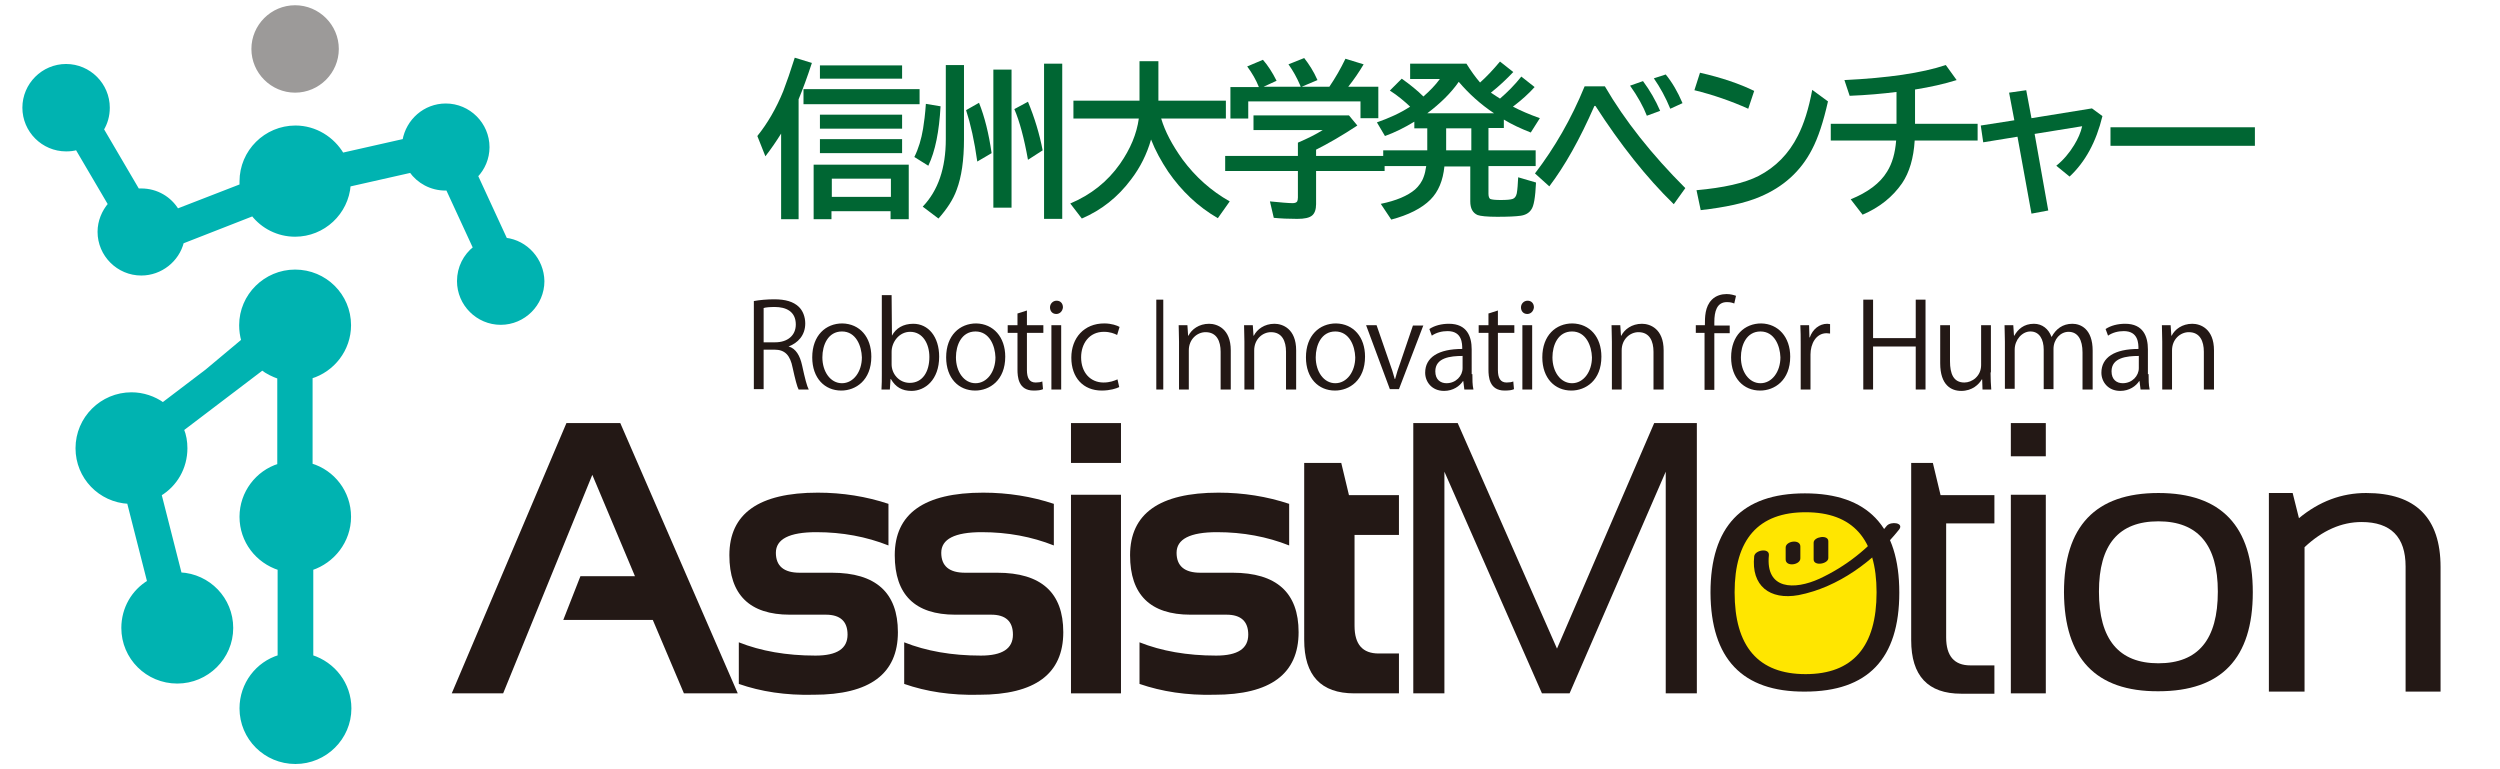
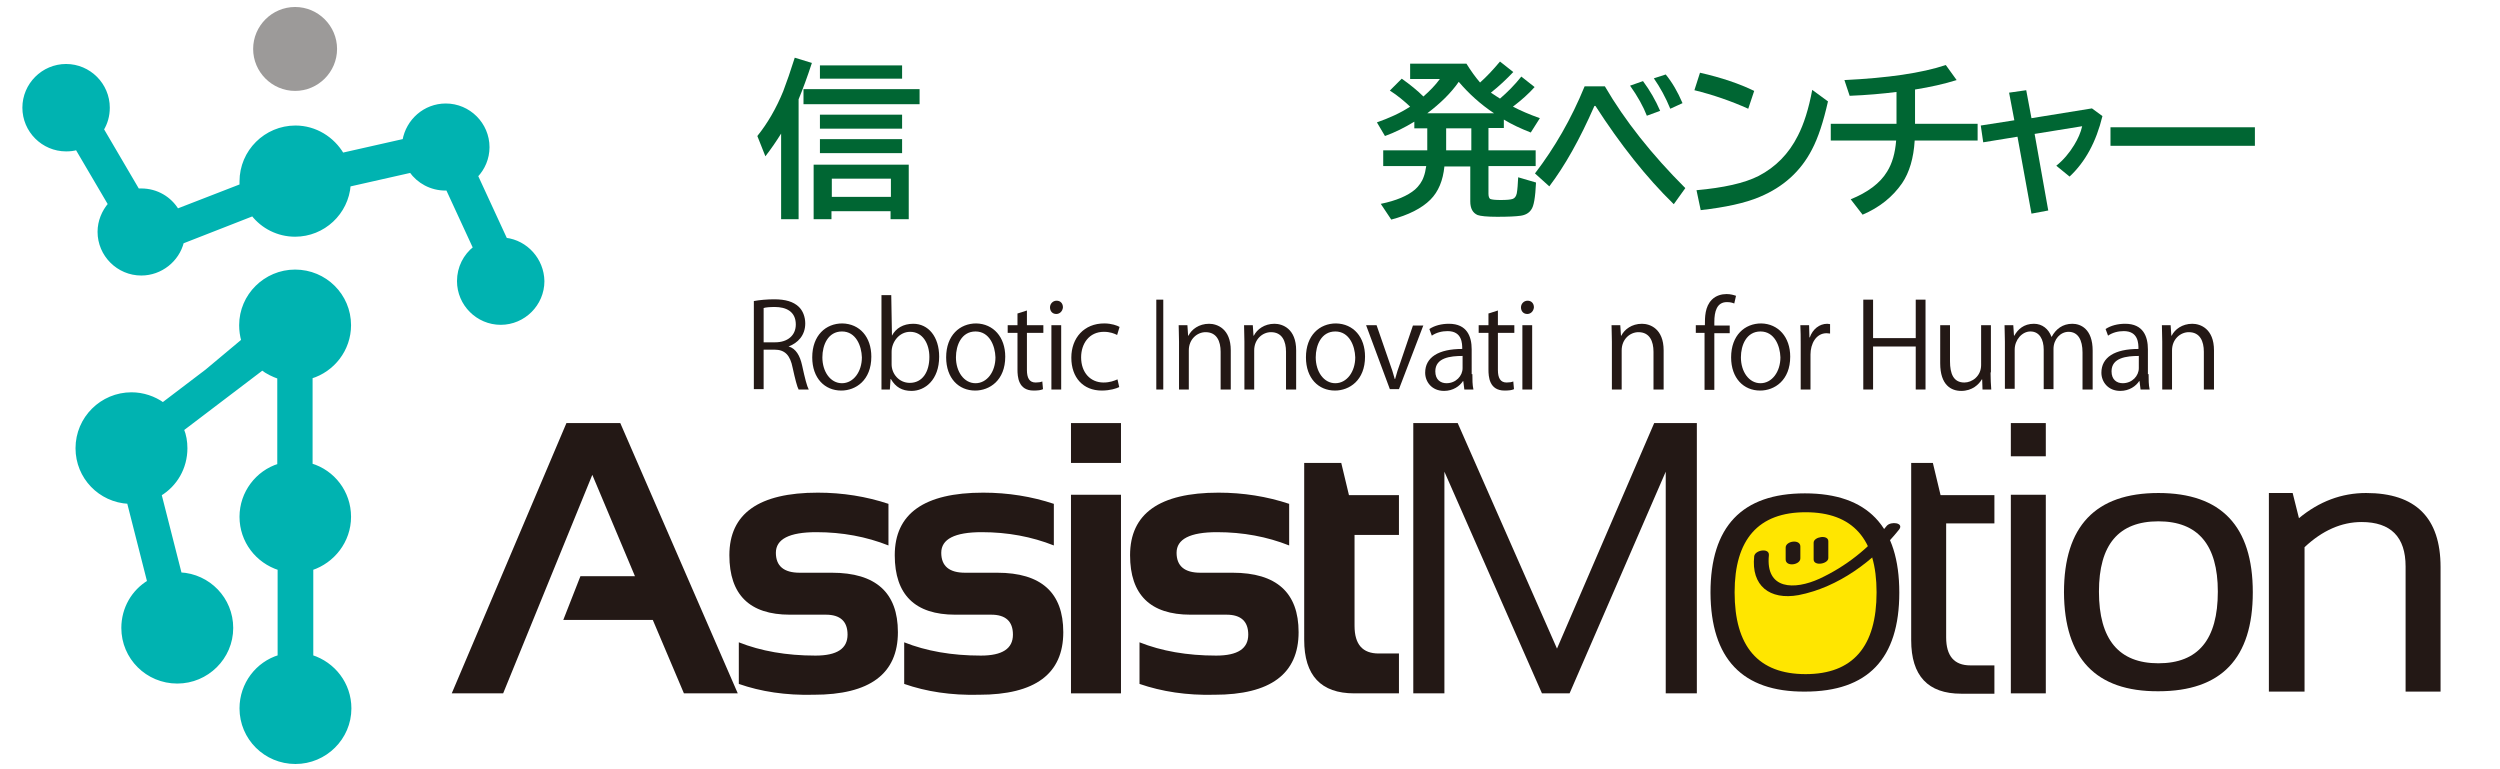
<svg xmlns="http://www.w3.org/2000/svg" version="1.1" x="0px" y="0px" viewBox="0 0 715 220" style="enable-background:new 0 0 715 220;" xml:space="preserve">
  <style type="text/css">
	.st0{fill:#231815;}
	.st1{fill:none;stroke:#231815;stroke-width:1.996;stroke-miterlimit:10;}
	.st2{fill:#FFE600;}
	.st3{fill:none;stroke:#FFE600;}
	.st4{fill:#9C9A99;}
	.st5{fill:none;stroke:#9C9A99;}
	.st6{fill:#00B3B1;}
	.st7{fill:none;stroke:#00B3B1;}
	.st8{fill:#006633;}
</style>
  <g id="レイヤー_1_xA0_画像_00000123434672039652426440000009986926053356021178_">
    <g>
      <path class="st0" d="M225.6,99.1c2,0.6,3.2,2.6,3.8,5.4c0.8,3.7,1.4,6,1.9,6.9h-2.9c-0.4-0.7-1-3-1.7-6.2    c-0.7-3.6-2.2-5.2-5.2-5.2h-3.1v11.3h-2.8V86.1c1.6-0.3,3.8-0.5,5.8-0.5c3.3,0,5.5,0.7,7,2.1c1.2,1.1,1.9,2.9,1.9,4.8    c0,3.4-2.1,5.6-4.8,6.6V99.1z M221.7,97.9c3.6,0,5.9-2,5.9-5.1c0-3.8-2.9-5-6-5c-1.5,0-2.6,0.1-3.2,0.3v9.8H221.7z" />
      <path class="st0" d="M249.2,102c0,6.8-4.5,9.7-8.6,9.7c-4.7,0-8.3-3.5-8.3-9.5c0-6.3,3.9-9.7,8.6-9.7    C245.9,92.6,249.2,96.4,249.2,102 M240.8,94.8c-4,0-5.6,3.9-5.6,7.4c0,4.1,2.3,7.4,5.6,7.4c3.3,0,5.7-3.3,5.7-7.4    C246.4,98.9,244.8,94.8,240.8,94.8" />
-       <path class="st0" d="M255.1,96c1.1-2.1,3.2-3.4,6.1-3.4c4.3,0,7.4,3.7,7.4,9.4c0,6.7-4.1,9.8-7.9,9.8c-2.7,0-4.6-1.1-5.9-3.4h-0.1    l-0.2,3h-2.4c0.1-1.2,0.1-3.1,0.1-4.5V84.4h2.8L255.1,96L255.1,96z M255,104.2c0,2.7,2.1,5.3,5.2,5.3c3.6,0,5.6-3.1,5.6-7.4    c0-3.8-1.9-7.2-5.5-7.2c-3.2,0-5.3,3-5.3,5.7V104.2z" />
+       <path class="st0" d="M255.1,96c1.1-2.1,3.2-3.4,6.1-3.4c4.3,0,7.4,3.7,7.4,9.4c0,6.7-4.1,9.8-7.9,9.8c-2.7,0-4.6-1.1-5.9-3.4h-0.1    l-0.2,3h-2.4V84.4h2.8L255.1,96L255.1,96z M255,104.2c0,2.7,2.1,5.3,5.2,5.3c3.6,0,5.6-3.1,5.6-7.4    c0-3.8-1.9-7.2-5.5-7.2c-3.2,0-5.3,3-5.3,5.7V104.2z" />
      <path class="st0" d="M287.5,102c0,6.8-4.5,9.7-8.6,9.7c-4.7,0-8.3-3.5-8.3-9.5c0-6.3,3.9-9.7,8.6-9.7    C284.1,92.6,287.5,96.4,287.5,102 M279,94.8c-4,0-5.6,3.9-5.6,7.4c0,4.1,2.3,7.4,5.6,7.4c3.3,0,5.7-3.3,5.7-7.4    C284.6,98.9,283,94.8,279,94.8" />
      <path class="st0" d="M290.9,89.7l2.8-0.9V93h4.7v2.2h-4.7v10.6c0,2.3,0.7,3.6,2.5,3.6c0.8,0,1.4-0.1,1.9-0.3l0.2,2.2    c-0.6,0.3-1.5,0.4-2.7,0.4c-4.4,0-4.6-4-4.6-6V95.2h-2.8V93h2.8V89.7z" />
      <path class="st0" d="M302.1,89.8c-1.1,0-1.8-0.8-1.8-1.9c0-1,0.8-1.9,1.9-1.9c1.1,0,1.8,0.8,1.8,1.9    C303.9,89,303.1,89.8,302.1,89.8 M303.5,111.4h-2.8V93h2.8V111.4z" />
      <path class="st0" d="M320.1,110.7c-0.8,0.4-2.6,1-5,1c-5.3,0-8.7-3.7-8.7-9.4c0-5.7,3.7-9.8,9.4-9.8c2.1,0,3.7,0.6,4.4,1l-0.7,2.3    c-0.8-0.4-2-0.9-3.8-0.9c-4.2,0-6.5,3.4-6.5,7.3c0,4.4,2.7,7.2,6.4,7.2c1.8,0,3.1-0.5,4-0.9L320.1,110.7z" />
      <line class="st1" x1="331.7" y1="111.4" x2="331.7" y2="85.7" />
      <path class="st0" d="M351.9,111.4h-2.8v-10.8c0-3-1.1-5.6-4.3-5.6c-2.4,0-4.8,2-4.8,5.2v11.2h-2.8V97.7c0-1.9-0.1-3.3-0.1-4.7h2.5    l0.2,3h0.1c0.9-1.8,3-3.4,5.9-3.4c2.3,0,6.2,1.4,6.2,7.6V111.4z" />
      <path class="st0" d="M370.6,111.4h-2.8v-10.8c0-3-1.1-5.6-4.3-5.6c-2.4,0-4.8,2-4.8,5.2v11.2h-2.8V97.7c0-1.9-0.1-3.3-0.1-4.7h2.5    l0.2,3h0.1c0.9-1.8,3-3.4,5.9-3.4c2.3,0,6.2,1.4,6.2,7.6V111.4z" />
      <path class="st0" d="M390.4,102c0,6.8-4.5,9.7-8.6,9.7c-4.7,0-8.3-3.5-8.3-9.5c0-6.3,3.9-9.7,8.6-9.7    C387.1,92.6,390.4,96.4,390.4,102 M381.9,94.8c-4,0-5.6,3.9-5.6,7.4c0,4.1,2.3,7.4,5.6,7.4c3.3,0,5.7-3.3,5.7-7.4    C387.5,98.9,385.9,94.8,381.9,94.8" />
      <path class="st0" d="M407.1,93l-7,18.3h-2.6L390.7,93h3l3.7,10.7c0.6,1.6,1.1,3.2,1.5,4.7h0.1c0.4-1.5,0.9-3.1,1.5-4.7l3.6-10.6    H407.1z" />
      <path class="st0" d="M421.1,107c0,1.5,0,3.1,0.3,4.4h-2.6l-0.3-2.4h-0.1c-0.9,1.4-2.8,2.8-5.4,2.8c-3.5,0-5.4-2.6-5.4-5.2    c0-4.4,3.8-6.8,10.6-6.8c0-1.5,0-5.1-4.2-5.1c-1.6,0-3.2,0.4-4.5,1.3l-0.7-1.9c1.5-1,3.5-1.5,5.6-1.5c5.2,0,6.5,3.7,6.5,7.3V107z     M418.3,101.8c-3.5,0-7.8,0.5-7.8,4.4c0,2.4,1.5,3.4,3.2,3.4c2.7,0,4.6-2.1,4.6-4.3V101.8z" />
      <path class="st0" d="M425.6,89.7l2.8-0.9V93h4.7v2.2h-4.7v10.6c0,2.3,0.7,3.6,2.5,3.6c0.8,0,1.4-0.1,1.9-0.3l0.2,2.2    c-0.6,0.3-1.5,0.4-2.7,0.4c-4.4,0-4.6-4-4.6-6V95.2h-2.8V93h2.8V89.7z" />
      <path class="st0" d="M436.8,89.8c-1.1,0-1.8-0.8-1.8-1.9c0-1,0.8-1.9,1.9-1.9c1.1,0,1.8,0.8,1.8,1.9    C438.6,89,437.8,89.8,436.8,89.8 M438.2,111.4h-2.8V93h2.8V111.4z" />
-       <path class="st0" d="M458,102c0,6.8-4.5,9.7-8.6,9.7c-4.7,0-8.3-3.5-8.3-9.5c0-6.3,3.9-9.7,8.6-9.7C454.7,92.6,458,96.4,458,102     M449.6,94.8c-4,0-5.6,3.9-5.6,7.4c0,4.1,2.3,7.4,5.6,7.4c3.3,0,5.7-3.3,5.7-7.4C455.2,98.9,453.6,94.8,449.6,94.8" />
      <path class="st0" d="M475.7,111.4h-2.8v-10.8c0-3-1.1-5.6-4.3-5.6c-2.4,0-4.8,2-4.8,5.2v11.2H461V97.7c0-1.9-0.1-3.3-0.1-4.7h2.5    l0.2,3h0.1c0.9-1.8,3-3.4,5.9-3.4c2.3,0,6.2,1.4,6.2,7.6V111.4z" />
      <path class="st0" d="M487.6,93c0-2.3,0-5.3,2-7.3c1.2-1.2,2.8-1.6,4.2-1.6c1.2,0,2.1,0.3,2.7,0.5l-0.5,2.2    c-0.5-0.2-1.1-0.4-2.1-0.4c-2.9,0-3.6,2.7-3.6,5.7v1h4.4v2.2h-4.4v16.2h-2.8V95.2h-2.5V93H487.6z" />
      <path class="st0" d="M512,102c0,6.8-4.5,9.7-8.6,9.7c-4.7,0-8.3-3.5-8.3-9.5c0-6.3,3.9-9.7,8.6-9.7C508.6,92.6,512,96.4,512,102     M503.5,94.8c-4,0-5.6,3.9-5.6,7.4c0,4.1,2.3,7.4,5.6,7.4c3.3,0,5.7-3.3,5.7-7.4C509.1,98.9,507.5,94.8,503.5,94.8" />
      <path class="st0" d="M523.4,95.4c-0.3,0-0.6-0.1-1-0.1c-3,0-4.6,3-4.6,6.1v10H515V98.5c0-2,0-3.7-0.1-5.5h2.5l0.1,3.5h0.1    c0.8-2.3,2.7-3.9,5-3.9c0.3,0,0.5,0.1,0.8,0.1V95.4z" />
      <polygon class="st0" points="550.7,111.4 547.9,111.4 547.9,99.1 535.7,99.1 535.7,111.4 532.9,111.4 532.9,85.7 535.7,85.7     535.7,96.7 547.9,96.7 547.9,85.7 550.7,85.7   " />
      <path class="st0" d="M569.3,106.5c0,1.9,0.1,3.5,0.2,4.9H567l-0.1-2.9h-0.1c-0.8,1.4-2.7,3.3-5.9,3.3c-2.8,0-6-1.6-6-7.9V93h2.8    v10.3c0,3.6,1,6.1,4.1,6.1c2.2,0,4.8-1.8,4.8-5V93h2.8V106.5z" />
      <path class="st0" d="M598.4,111.4h-2.8v-10.6c0-3.6-1.3-5.9-4-5.9c-2.3,0-4.3,2.1-4.3,4.9v11.5h-2.8V100c0-2.9-1.2-5.2-3.8-5.2    c-2.4,0-4.5,2.4-4.5,5.2v11.2h-2.8V97.7c0-1.9-0.1-3.2-0.1-4.7h2.5l0.2,3h0.1c1-1.8,2.7-3.4,5.6-3.4c2.4,0,4.2,1.5,5,3.7h0.1    c1.2-2.2,3.1-3.7,5.9-3.7c2.3,0,5.8,1.4,5.8,7.7V111.4z" />
      <path class="st0" d="M614.5,107c0,1.5,0,3.1,0.3,4.4h-2.6l-0.3-2.4h-0.1c-0.9,1.4-2.8,2.8-5.4,2.8c-3.5,0-5.4-2.6-5.4-5.2    c0-4.4,3.8-6.8,10.6-6.8c0-1.5,0-5.1-4.2-5.1c-1.6,0-3.2,0.4-4.5,1.3l-0.7-1.9c1.5-1,3.5-1.5,5.6-1.5c5.2,0,6.5,3.7,6.5,7.3V107z     M611.7,101.8c-3.5,0-7.8,0.5-7.8,4.4c0,2.4,1.5,3.4,3.2,3.4c2.7,0,4.6-2.1,4.6-4.3V101.8z" />
      <path class="st0" d="M633.1,111.4h-2.8v-10.8c0-3-1.1-5.6-4.3-5.6c-2.4,0-4.8,2-4.8,5.2v11.2h-2.8V97.7c0-1.9-0.1-3.3-0.1-4.7h2.5    l0.2,3h0.1c0.9-1.8,3-3.4,5.9-3.4c2.3,0,6.2,1.4,6.2,7.6V111.4z" />
      <path class="st0" d="M489.2,169.5c0-18.9,9-28.4,27-28.4c18,0,27,9.5,27,28.4c0,18.9-9,28.3-27,28.3    C498.3,197.9,489.3,188.4,489.2,169.5" />
      <path class="st2" d="M516.4,192.3c13.2,0,19.8-7.6,19.8-22.9c0-15-6.6-22.4-19.8-22.4c-13.2,0-19.8,7.5-19.8,22.4    C496.6,184.7,503.2,192.3,516.4,192.3" />
      <path class="st3" d="M516.4,192.3c13.2,0,19.8-7.6,19.8-22.9c0-15-6.6-22.4-19.8-22.4c-13.2,0-19.8,7.5-19.8,22.4    C496.6,184.7,503.2,192.3,516.4,192.3z" />
      <path class="st0" d="M510.7,156.6v3.4c0,2.2,4.2,1.6,4.2-0.3v-3.4C514.9,154.1,510.7,154.7,510.7,156.6" />
      <path class="st0" d="M518.7,155.2v4.8c0,2,4.2,1.3,4.2-0.4v-4.8C522.9,152.8,518.7,153.5,518.7,155.2" />
      <path class="st0" d="M501.7,159.1c-0.9,8.4,4.4,12.6,12.7,11.1c11.3-2.2,21.6-9.8,28.7-18.7c1.6-2-2.3-2.5-3.5-1.1    c-5.2,6.5-11.7,11.6-19.2,15.1c-7.2,3.3-15.5,3.2-14.5-6.7C506.1,156.6,501.9,157.3,501.7,159.1" />
      <path class="st0" d="M590.3,169.4c0-18.9,9-28.4,27-28.4c18,0,27,9.5,27,28.4c0,18.9-9,28.3-27,28.3    C599.4,197.8,590.4,188.3,590.3,169.4 M617.3,189.7c11.4,0,17-6.8,17-20.5c0-13.4-5.7-20.1-17-20.1c-11.4,0-17,6.7-17,20.1    C600.3,182.9,606,189.7,617.3,189.7" />
      <path class="st0" d="M648.9,197.8V141h6.8l1.8,7.2c5.8-4.8,12.2-7.2,19.2-7.2c14.2,0,21.3,7.1,21.3,21.2v35.6h-10V162    c0-8.4-4.2-12.7-12.6-12.7c-5.7,0-11.2,2.4-16.3,7.2v41.3H648.9z" />
      <polygon class="st0" points="143.9,198.3 129.2,198.3 162,121 177.4,121 211,198.3 195.6,198.3 186.7,177.3 161.1,177.3     166,164.8 181.6,164.8 169.4,135.8   " />
      <path class="st0" d="M211.3,195.6v-11.9c6.3,2.5,13.6,3.8,21.9,3.8c6.2,0,9.2-2,9.2-6c0-3.8-2.1-5.7-6.2-5.7h-10.3    c-11.5,0-17.3-5.7-17.3-17c0-11.9,8.4-17.9,25.3-17.9c7.1,0,13.9,1.1,20.2,3.2v11.9c-6.3-2.5-13.2-3.8-20.6-3.8    c-7.8,0-11.6,2-11.6,5.9c0,3.8,2.3,5.7,6.8,5.7h9.2c12.6,0,18.9,5.7,18.9,17c0,11.9-8,17.9-24.1,17.9    C224.7,198.9,217.6,197.8,211.3,195.6" />
      <path class="st0" d="M258.6,195.6v-11.9c6.3,2.5,13.6,3.8,21.9,3.8c6.2,0,9.2-2,9.2-6c0-3.8-2.1-5.7-6.2-5.7h-10.3    c-11.5,0-17.3-5.7-17.3-17c0-11.9,8.4-17.9,25.3-17.9c7.1,0,13.9,1.1,20.2,3.2v11.9c-6.3-2.5-13.2-3.8-20.6-3.8    c-7.8,0-11.6,2-11.6,5.9c0,3.8,2.3,5.7,6.8,5.7h9.2c12.6,0,18.9,5.7,18.9,17c0,11.9-8,17.9-24.1,17.9    C272,198.9,264.9,197.8,258.6,195.6" />
      <path class="st0" d="M320.6,132.4h-14.3V121h14.3V132.4z M320.6,141.5 M320.6,198.3h-14.3v-56.8h14.3V198.3z" />
      <path class="st0" d="M325.9,195.6v-11.9c6.3,2.5,13.6,3.8,21.9,3.8c6.2,0,9.2-2,9.2-6c0-3.8-2.1-5.7-6.2-5.7h-10.3    c-11.5,0-17.3-5.7-17.3-17c0-11.9,8.4-17.9,25.3-17.9c7.1,0,13.9,1.1,20.2,3.2v11.9c-6.3-2.5-13.2-3.8-20.6-3.8    c-7.8,0-11.6,2-11.6,5.9c0,3.8,2.3,5.7,6.8,5.7h9.2c12.6,0,18.9,5.7,18.9,17c0,11.9-8,17.9-24.1,17.9    C339.4,198.9,332.3,197.8,325.9,195.6" />
      <path class="st0" d="M373,132.4h10.6l2.2,9.2h14.3v11.4h-12.7V179c0,5.3,2.3,7.9,6.9,7.9h5.8v11.4h-12.8    c-9.5,0-14.3-5.1-14.3-15.3V132.4z" />
      <polygon class="st0" points="404.2,198.3 404.2,121 416.9,121 445.3,185.5 473.1,121 485.3,121 485.3,198.3 476.4,198.3     476.4,134.9 448.9,198.3 441,198.3 413.1,134.9 413.1,198.3   " />
      <path class="st0" d="M546.5,132.4h6.3l2.2,9.2h15.4v8.1h-13.8v32.6c0,5.3,2.3,8,6.9,8h6.9v8.1h-9.5c-9.5,0-14.3-5.1-14.3-15.3    V132.4z" />
      <path class="st0" d="M585.1,130.5h-10V121h10V130.5z M585.1,141.5 M585.1,198.3h-10v-56.8h10V198.3z" />
    </g>
  </g>
  <g id="レイヤー_3_xA0_画像_00000174600628039359652280000007533938304159587499_">
    <g>
      <path class="st4" d="M84.4,2c-6.6,0-12,5.4-12,12c0,6.6,5.4,12,12,12c6.6,0,12-5.4,12-12C96.4,7.4,91,2,84.4,2" />
-       <path class="st5" d="M84.4,2c-6.6,0-12,5.4-12,12c0,6.6,5.4,12,12,12c6.6,0,12-5.4,12-12C96.4,7.4,91,2,84.4,2z" />
      <path class="st6" d="M99.9,147.8c0-7-4.6-12.9-11-14.8l0-25.2c6.3-1.9,11-7.8,11-14.8c0-8.5-6.9-15.4-15.5-15.4    c-8.5,0-15.5,6.9-15.5,15.4c0,1.5,0.2,3,0.6,4.4l-10.4,8.7l-12.5,9.5c-2.5-1.8-5.7-2.9-9-2.9c-8.5,0-15.5,6.9-15.5,15.5    c0,8.3,6.5,15,14.7,15.4l5.8,22.8c-4.5,2.7-7.4,7.6-7.4,13.2c0,8.5,6.9,15.4,15.5,15.4c8.5,0,15.5-6.9,15.5-15.4    c0-8.3-6.5-15-14.7-15.4l-5.8-22.8c4.5-2.7,7.4-7.6,7.4-13.2c0-1.9-0.3-3.7-1-5.4l22.9-17.4c1.4,1.1,3.1,1.9,4.8,2.5l0,25.2    C73.6,135,69,140.9,69,147.8c0,7,4.6,12.8,10.9,14.8v25.2c-6.3,1.9-10.9,7.8-10.9,14.8c0,8.5,6.9,15.4,15.5,15.4    c8.5,0,15.5-6.9,15.5-15.4c0-7-4.6-12.8-10.9-14.8l0-25.2C95.2,160.6,99.9,154.8,99.9,147.8" />
      <path class="st7" d="M99.9,147.8c0-7-4.6-12.9-11-14.8l0-25.2c6.3-1.9,11-7.8,11-14.8c0-8.5-6.9-15.4-15.5-15.4    c-8.5,0-15.5,6.9-15.5,15.4c0,1.5,0.2,3,0.6,4.4l-10.4,8.7l-12.5,9.5c-2.5-1.8-5.7-2.9-9-2.9c-8.5,0-15.5,6.9-15.5,15.5    c0,8.3,6.5,15,14.7,15.4l5.8,22.8c-4.5,2.7-7.4,7.6-7.4,13.2c0,8.5,6.9,15.4,15.5,15.4c8.5,0,15.5-6.9,15.5-15.4    c0-8.3-6.5-15-14.7-15.4l-5.8-22.8c4.5-2.7,7.4-7.6,7.4-13.2c0-1.9-0.3-3.7-1-5.4l22.9-17.4c1.4,1.1,3.1,1.9,4.8,2.5l0,25.2    C73.6,135,69,140.9,69,147.8c0,7,4.6,12.8,10.9,14.8v25.2c-6.3,1.9-10.9,7.8-10.9,14.8c0,8.5,6.9,15.4,15.5,15.4    c8.5,0,15.5-6.9,15.5-15.4c0-7-4.6-12.8-10.9-14.8l0-25.2C95.2,160.6,99.9,154.8,99.9,147.8z" />
      <path class="st6" d="M144.6,68.5l-8.4-18.2c2-2.1,3.3-5,3.3-8.2c0-6.6-5.4-12-12-12c-6,0-10.9,4.4-11.9,10.1l-17.7,4    c-2.7-4.6-7.7-7.8-13.4-7.8c-8.5,0-15.5,6.9-15.5,15.5c0,0.4,0,0.8,0,1.2l-18.3,7.1c-2.1-3.5-5.9-5.8-10.3-5.8c-0.3,0-0.7,0-1,0    L29.2,37c1.1-1.8,1.7-3.9,1.7-6.2c0-6.6-5.4-12-12-12c-6.6,0-12,5.4-12,12c0,6.6,5.4,12,12,12c1.1,0,2.1-0.1,3.1-0.4l9.4,16    c-1.8,2.1-3,4.9-3,7.9c0,6.6,5.4,12,12,12c5.6,0,10.4-3.9,11.7-9.1l20.2-7.9c2.8,3.6,7.2,5.9,12.1,5.9c8.1,0,14.8-6.3,15.4-14.3    l17.7-4c2.2,3.1,5.8,5.1,9.9,5.1c0.2,0,0.4,0,0.6,0l7.8,16.9c-2.8,2.2-4.6,5.6-4.6,9.5c0,6.6,5.4,12,12,12c6.6,0,12-5.4,12-12    C155.1,74.3,150.5,69.2,144.6,68.5" />
      <path class="st7" d="M144.6,68.5l-8.4-18.2c2-2.1,3.3-5,3.3-8.2c0-6.6-5.4-12-12-12c-6,0-10.9,4.4-11.9,10.1l-17.7,4    c-2.7-4.6-7.7-7.8-13.4-7.8c-8.5,0-15.5,6.9-15.5,15.5c0,0.4,0,0.8,0,1.2l-18.3,7.1c-2.1-3.5-5.9-5.8-10.3-5.8c-0.3,0-0.7,0-1,0    L29.2,37c1.1-1.8,1.7-3.9,1.7-6.2c0-6.6-5.4-12-12-12c-6.6,0-12,5.4-12,12c0,6.6,5.4,12,12,12c1.1,0,2.1-0.1,3.1-0.4l9.4,16    c-1.8,2.1-3,4.9-3,7.9c0,6.6,5.4,12,12,12c5.6,0,10.4-3.9,11.7-9.1l20.2-7.9c2.8,3.6,7.2,5.9,12.1,5.9c8.1,0,14.8-6.3,15.4-14.3    l17.7-4c2.2,3.1,5.8,5.1,9.9,5.1c0.2,0,0.4,0,0.6,0l7.8,16.9c-2.8,2.2-4.6,5.6-4.6,9.5c0,6.6,5.4,12,12,12c6.6,0,12-5.4,12-12    C155.1,74.3,150.5,69.2,144.6,68.5z" />
    </g>
  </g>
  <g id="信州大学発ベンチャー">
    <g>
      <path class="st8" d="M228.4,28.4v34.3h-5V38.2c-1.3,2.1-2.8,4.3-4.5,6.5l-2.3-5.8c2.9-3.6,5.4-7.9,7.4-12.8c1-2.6,2.1-5.8,3.3-9.6    l4.9,1.5C230.9,22,229.6,25.5,228.4,28.4z M229.8,25.5H263v4.3h-33.2V25.5z M259.9,47.1v15.6h-5.2v-2.3h-16.9v2.3h-5.1V47.1H259.9    z M234.5,18.7H258v3.8h-23.5V18.7z M234.5,32.8H258v4h-23.5V32.8z M234.5,39.8H258v4h-23.5V39.8z M237.9,51.1v5.2h16.9v-5.2H237.9    z" />
-       <path class="st8" d="M261.5,44.9c1.2-2.4,2-5.1,2.5-8.1c0.3-1.8,0.6-4.2,0.8-7.1l4.2,0.7c-0.4,7.2-1.5,12.8-3.5,17L261.5,44.9z     M270.5,18.6h5.2v21.2c0,6-0.7,10.8-2.1,14.5c-1,2.8-2.8,5.5-5.2,8.2l-4.5-3.4c4.4-4.6,6.6-11,6.6-19.3V18.6z M279.5,46.2    c-0.8-5.8-1.9-10.7-3.2-14.7l3.7-2.1c1.6,4,2.8,8.8,3.6,14.4L279.5,46.2z M284.1,19.9h5.2v39.5h-5.2V19.9z M294,45.7    c-1.1-6.2-2.4-11-3.9-14.5l3.9-2.1c1.9,4.6,3.3,9.2,4.2,13.9L294,45.7z M298.6,18.2h5.2v44.4h-5.2V18.2z" />
-       <path class="st8" d="M332.1,33.9c1.1,3.7,3.1,7.5,6.1,11.7c3.7,5,8.2,9,13.5,12l-3.4,4.8c-5.7-3.3-10.4-7.8-14.2-13.3    c-2-3-3.7-6.1-4.9-9.2c-1.2,4.2-3.1,8-5.7,11.4c-3.8,5.1-8.5,8.8-14.1,11.2l-3.3-4.3c5.9-2.5,10.6-6.2,14.2-11.3    c3-4.3,4.8-8.6,5.4-13H307v-5.1h18.9V17.5h5.4v11.3h19.3v5.1H332.1z" />
-       <path class="st8" d="M376.4,42.8v1.8H396v4.3h-19.6v9.5c0,1.5-0.4,2.6-1.1,3.2c-0.8,0.7-2.2,1-4.3,1c-2.4,0-4.7-0.1-6.7-0.3    l-1.1-4.7c3.1,0.3,5.3,0.5,6.5,0.5c0.7,0,1.1-0.2,1.3-0.5c0.1-0.2,0.2-0.6,0.2-1.1v-7.6h-20.8v-4.3h20.8v-3.8    c2.8-1.2,5.2-2.4,7.1-3.6h-19.8v-4.2h27.3l2.4,2.9C383.8,38.8,379.8,41.1,376.4,42.8z M360,24.8c-0.8-2-1.9-3.9-3.3-5.8l4.5-1.9    c1.4,1.6,2.7,3.6,3.9,6l-3.7,1.7H372c-0.1-0.2-0.1-0.3-0.2-0.5c-0.9-2.1-2-4.1-3.3-5.9l4.5-1.8c1.4,1.8,2.7,3.8,3.8,6.3l-4.5,1.9    h7.9c1.7-2.5,3.2-5.1,4.6-8l5.2,1.6c-1.3,2.2-2.8,4.4-4.4,6.4h8.6v9h-5.1V29H357v4.9h-5.1v-9H360z" />
      <path class="st8" d="M429,28.2c2.1-1.8,4.2-3.9,6.1-6.3l3.8,3c-1.7,1.9-3.7,3.7-6.2,5.6c2.1,1.1,4.6,2.2,7.7,3.3l-2.6,4.1    c-2.8-1.1-5.4-2.3-7.7-3.7v2.4h-4.4V43h13.5v4.5h-13.5v7.9c0,0.8,0.2,1.3,0.5,1.5c0.5,0.2,1.5,0.3,3,0.3c1.7,0,2.8-0.1,3.4-0.3    c0.6-0.2,1-0.7,1.2-1.6c0.2-1.1,0.3-2.6,0.4-4.6l5.1,1.5c-0.2,4.2-0.6,6.8-1.4,7.8c-0.6,0.9-1.6,1.5-3,1.7    c-1.4,0.2-3.6,0.3-6.7,0.3c-2.9,0-4.8-0.2-5.6-0.5c-1.4-0.6-2.1-1.9-2.1-3.9v-10h-7.4c-0.4,4-1.7,7.2-4,9.5    c-2.5,2.5-6.3,4.4-11.2,5.7l-3-4.5c4.4-0.9,7.7-2.3,9.8-4.1c1.1-1,2-2.2,2.5-3.7c0.3-0.8,0.5-1.7,0.7-3h-12.3V43h12.6v-6.3h-3.7    v-1.9c-2.8,1.7-5.6,3.1-8.4,4.1l-2.3-3.9c3.4-1.2,6.6-2.6,9.5-4.5c-1.7-1.6-3.6-3.2-5.8-4.6l3.4-3.4c2.4,1.7,4.5,3.4,6.2,5.1    c1.8-1.6,3.4-3.2,4.7-5h-8.5v-4.4h16.1c1.3,2.1,2.6,3.9,3.9,5.4c1.8-1.6,3.7-3.6,5.7-6l3.8,3c-1.9,2-4,4-6.4,5.9    C427.5,27.2,428.3,27.8,429,28.2z M408.2,32.4h19.1c-3.9-2.6-7.2-5.6-10.1-9C415,26.6,411.9,29.6,408.2,32.4z M420.8,36.7h-7.2V43    h7.2V36.7z" />
      <path class="st8" d="M439,49.6c5.6-7.3,10.4-15.6,14.2-24.9h5.8c5.7,9.8,13.4,19.5,23,29.1l-3.3,4.6c-7.9-7.7-15.3-17.1-22.4-28.1    H456c-4.2,9.6-8.5,17.2-12.9,23L439,49.6z M471,33.1c-1-2.6-2.6-5.5-4.8-8.6l3.7-1.3c2,2.7,3.6,5.5,4.9,8.5L471,33.1z M477.7,31.1    c-1.3-3.2-2.9-6.1-4.7-8.7l3.4-1.1c1.8,2.2,3.4,4.9,4.8,8.2L477.7,31.1z" />
      <path class="st8" d="M500,31.1c-4.9-2.2-10.1-4-15.4-5.3l1.6-5c6.2,1.4,11.4,3.2,15.5,5.2L500,31.1z M485.2,54.4    c7.7-0.7,13.7-2,17.8-4.1c4.8-2.5,8.6-6.3,11.2-11.5c1.7-3.3,3.1-7.7,4.1-13.1l4.5,3.3c-1.3,5.8-2.8,10.4-4.6,13.8    c-3.2,6.2-8.2,10.7-14.9,13.5c-4.2,1.8-9.9,3-16.9,3.8L485.2,54.4z" />
      <path class="st8" d="M542.4,35.3v-9c-4,0.5-8.4,0.9-13.4,1.1l-1.5-4.5c12.4-0.6,22.1-2,29-4.3l3.1,4.3c-3.5,1.1-7.5,2-11.9,2.7    v9.8h17.9v4.8h-18c-0.3,5-1.5,9.1-3.6,12.2c-2.7,3.9-6.4,6.9-11.3,9l-3.4-4.4c4.9-2,8.4-4.6,10.4-7.9c1.5-2.4,2.3-5.3,2.6-8.9    h-18.7v-4.8H542.4z" />
      <path class="st8" d="M579.5,25.8l1.5,8l17.3-2.8l3,2.2c-1.8,7.4-4.9,13.1-9.4,17.3l-3.8-3.1c2-1.6,3.7-3.6,5.1-5.9    c1.1-1.8,1.9-3.6,2.3-5.4l-13.6,2.2l3.9,21.9l-4.8,0.9l-4-22l-9.8,1.6l-0.7-4.8l9.6-1.5l-1.5-7.9L579.5,25.8z" />
      <path class="st8" d="M603.6,36.4h41.3v5.3h-41.3V36.4z" />
    </g>
  </g>
</svg>